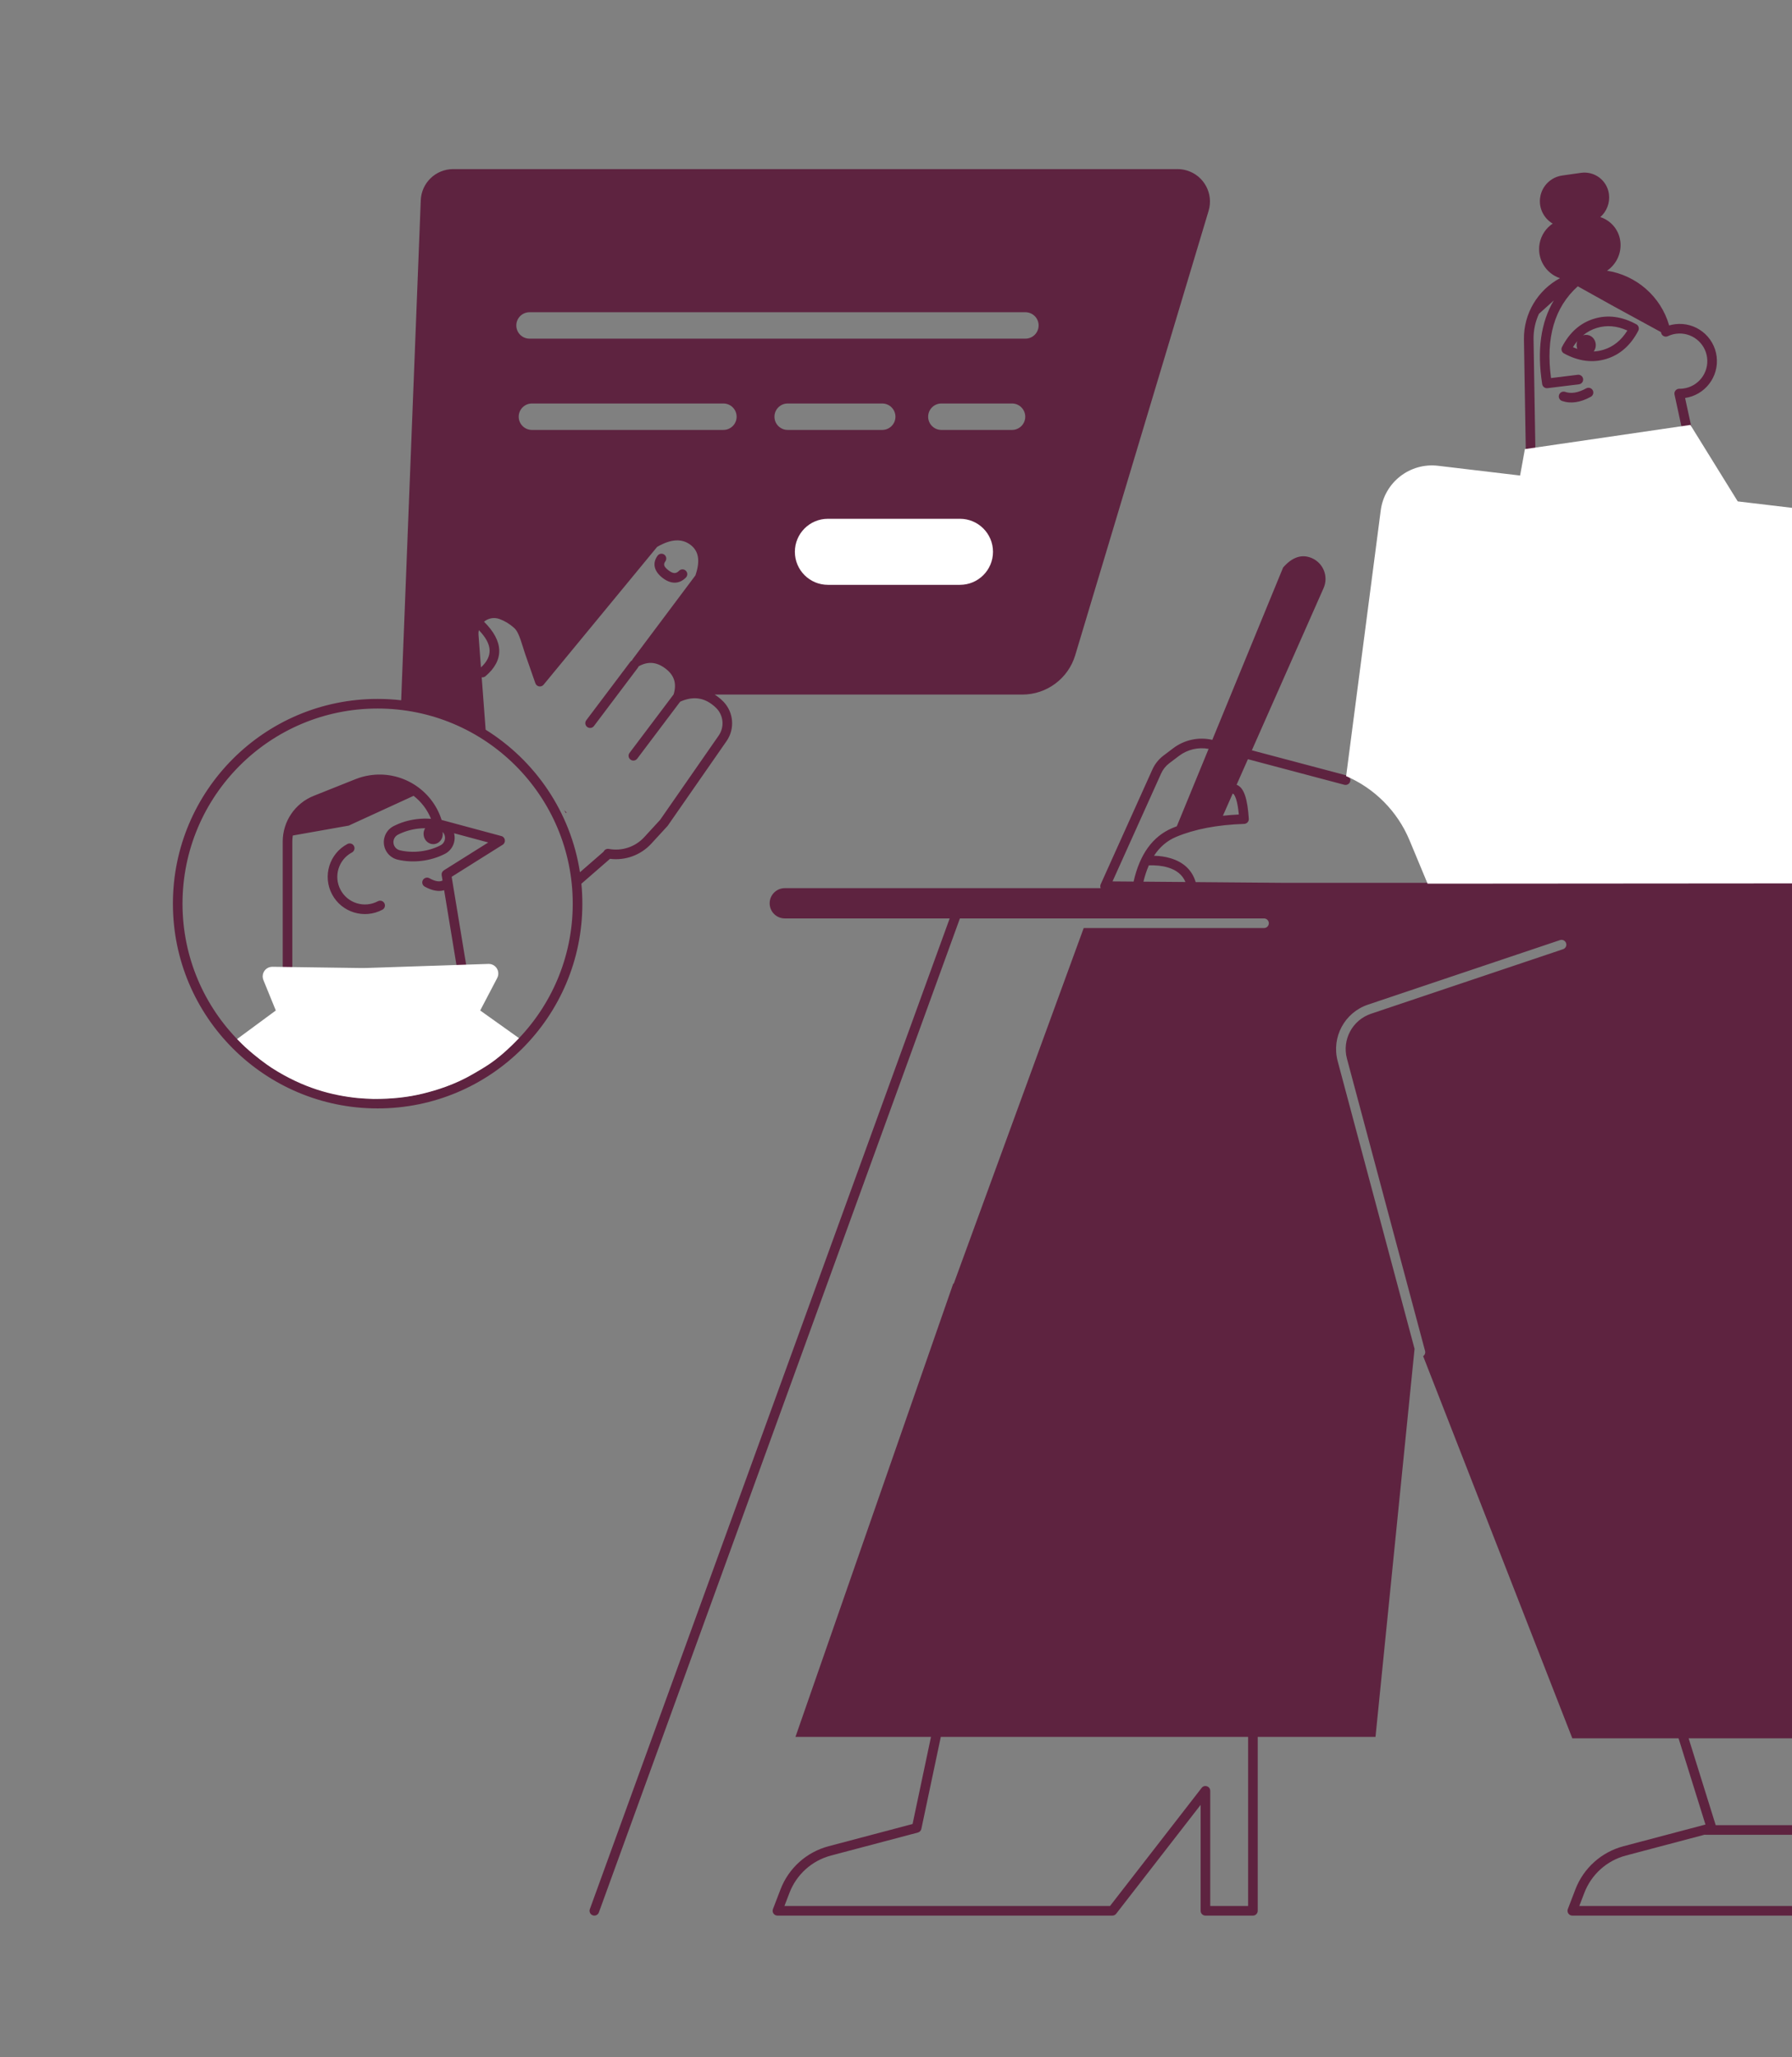
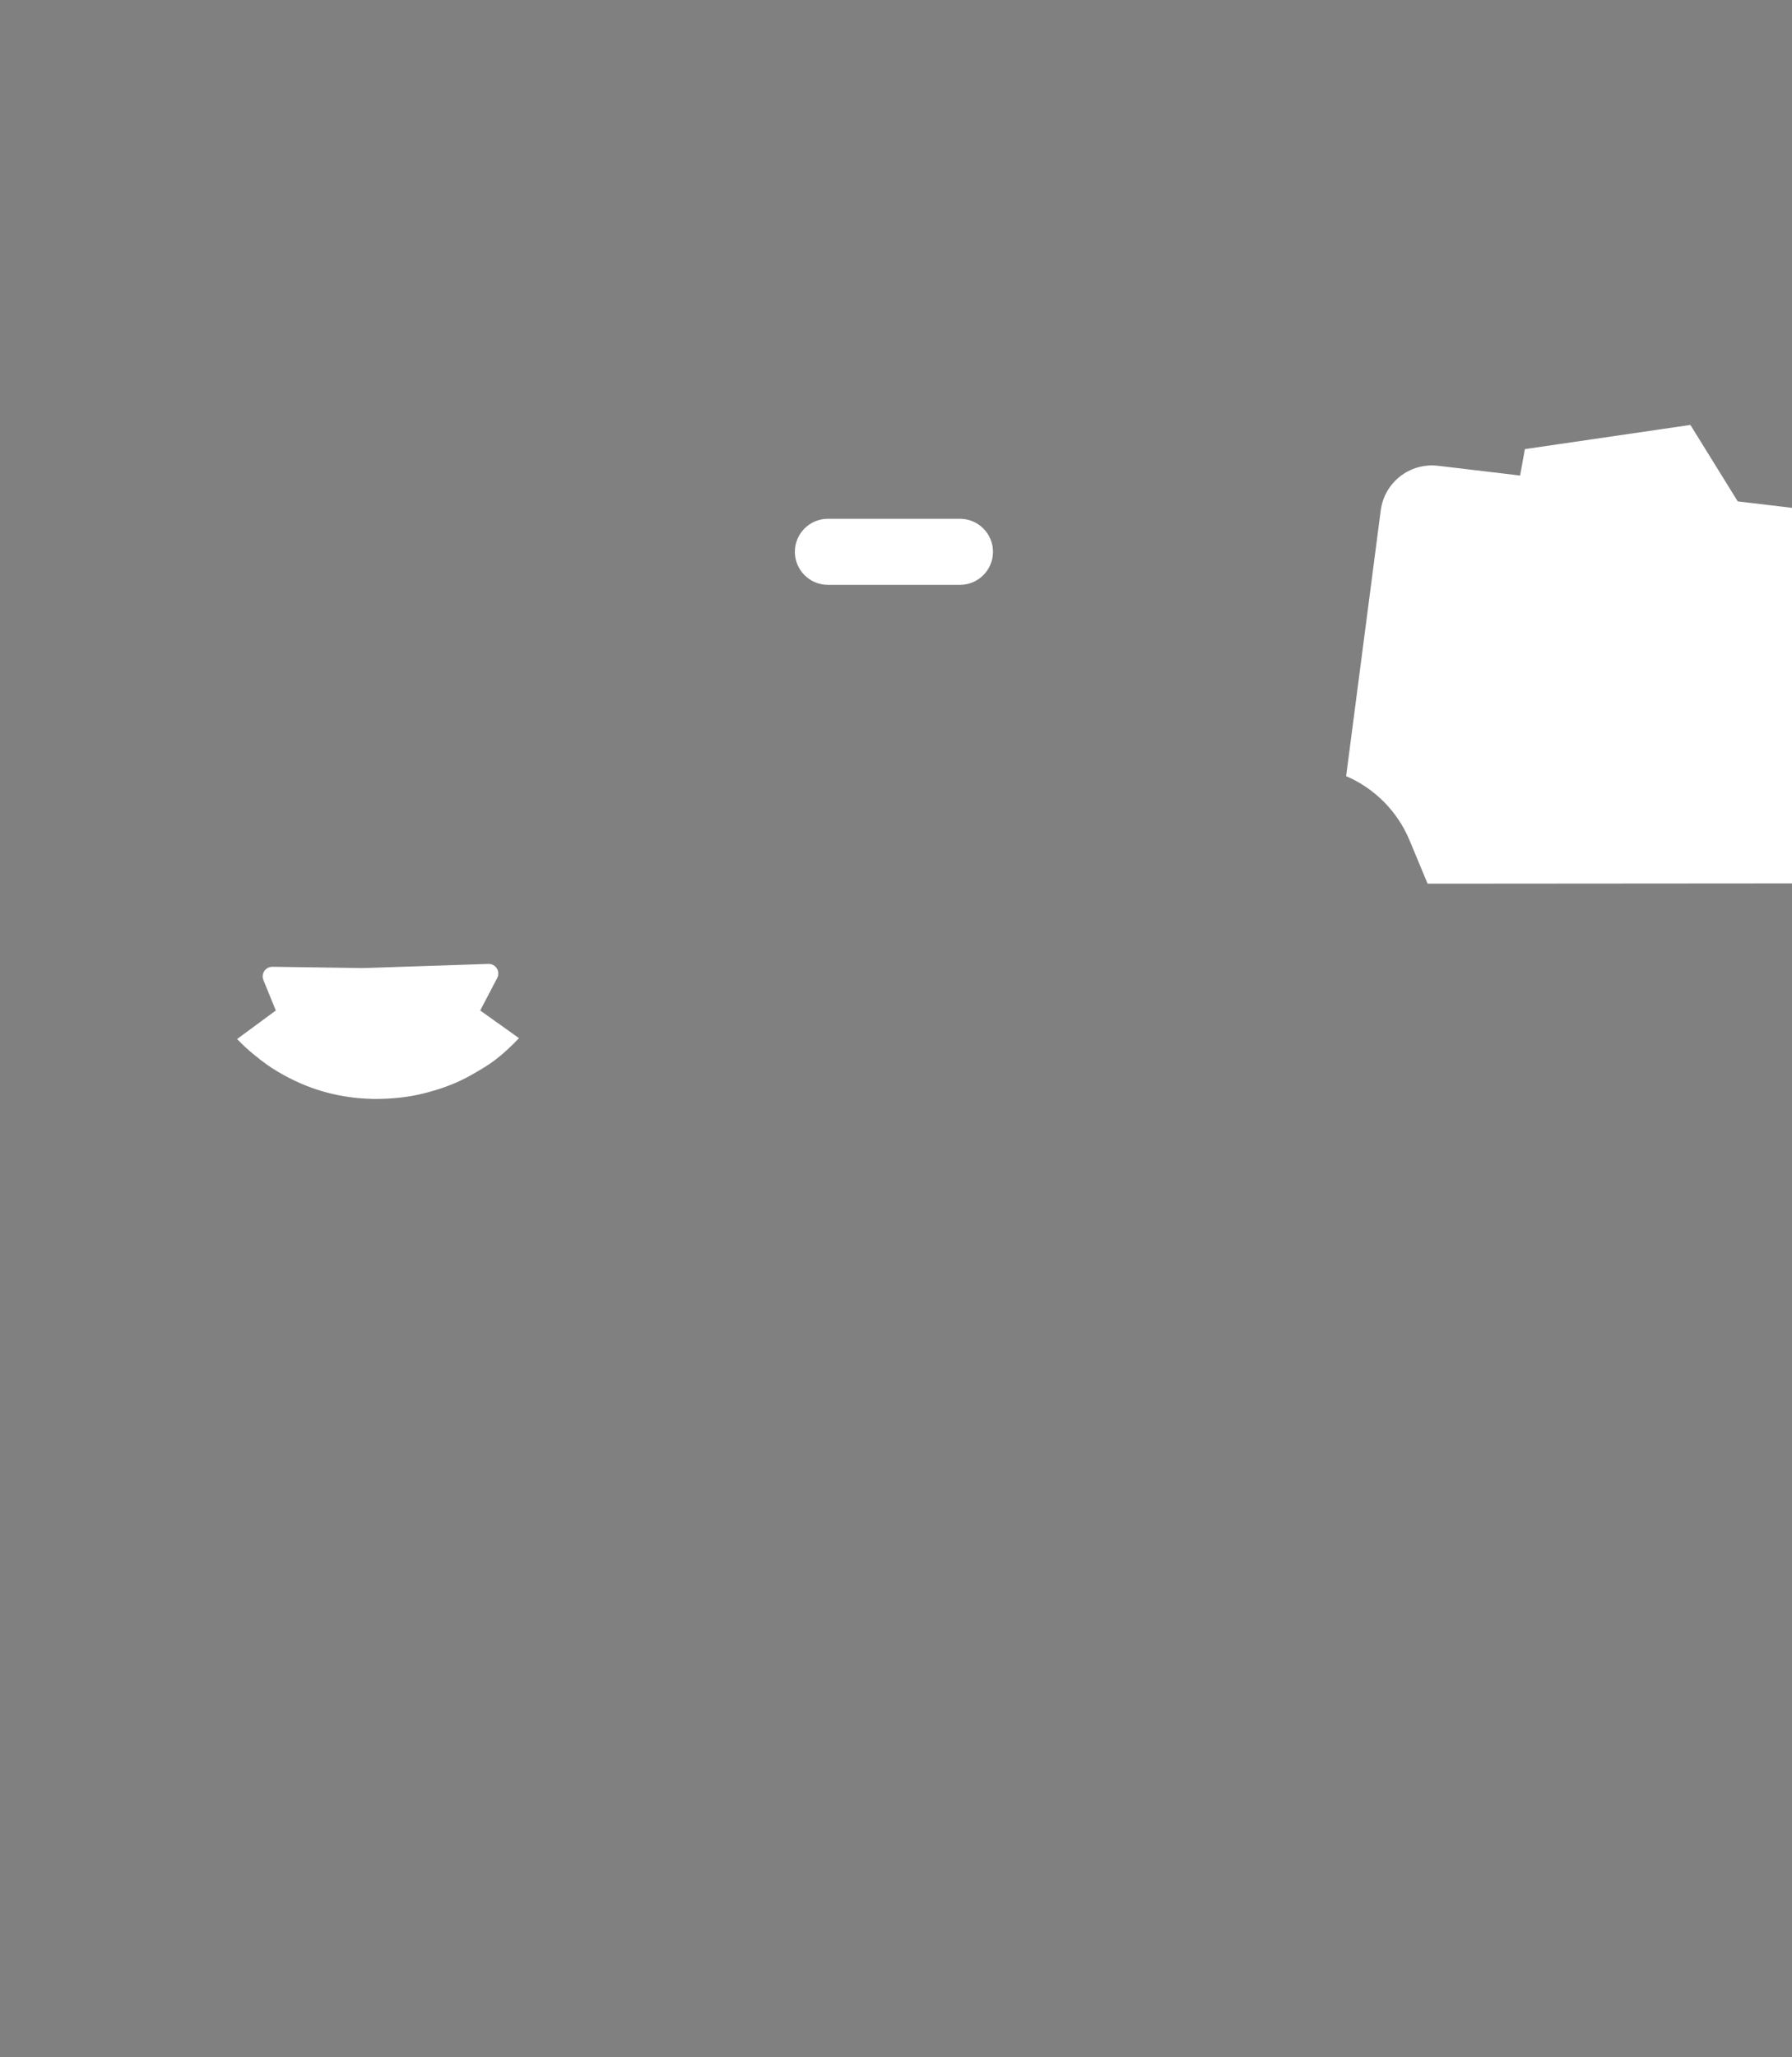
<svg xmlns="http://www.w3.org/2000/svg" width="474" height="544" viewBox="0 0 474 544" fill="none">
  <rect x="0" y="0" width="474" height="544" fill="#808080" stroke="none" />
-   <path fill-rule="evenodd" clip-rule="evenodd" d="M286.648 245.417H334.346C335.047 245.417 335.616 244.848 335.616 244.147C335.616 243.445 335.047 242.876 334.346 242.876H278.051H253.902L158.406 505.733C158.166 506.393 157.438 506.733 156.778 506.493C156.119 506.254 155.778 505.525 156.018 504.866L251.198 242.876H207.586C205.375 242.876 203.582 241.084 203.582 238.872C203.582 236.661 205.375 234.868 207.586 234.868H291.139C291.002 234.556 290.988 234.187 291.145 233.838L304.811 203.498C305.467 202.042 306.478 200.775 307.751 199.812L310.322 197.867C313.275 195.633 317.063 194.823 320.668 195.647V195.647L339.389 150.084C341.806 147.318 344.316 146.476 346.917 147.558C346.958 147.575 346.999 147.592 347.039 147.61C350.069 148.951 351.439 152.493 350.099 155.523C341.964 173.911 335.639 188.209 331.124 198.415L356.236 205.075C356.915 205.255 357.319 205.95 357.139 206.628C356.959 207.306 356.263 207.71 355.585 207.53L330.083 200.767C328.959 203.309 327.962 205.561 327.094 207.524C329.072 208.277 329.973 211.26 330.319 216.522C330.366 217.238 329.811 217.851 329.093 217.875C321.977 218.111 315.978 219.26 311.096 221.31C308.716 222.309 306.766 223.964 305.248 226.297C306.8 226.342 308.217 226.533 309.691 226.979C312.943 227.963 315.295 229.995 316.269 233.267L339.646 233.462H494.25L523.652 326.427C524.908 330.399 524.209 334.522 522.094 337.756H567.425C568.362 334.832 570.518 333.005 573.469 332.113C574.771 331.719 576.022 331.541 577.38 331.49C576.015 329.454 574.278 328.004 572.171 327.121C567.712 325.251 562.231 324.201 555.727 323.983L540.358 323.983C539.656 323.983 539.087 323.415 539.087 322.713C539.087 322.012 539.656 321.443 540.358 321.443L555.748 321.443L555.79 321.443C562.594 321.669 568.382 322.777 573.154 324.778C577.966 326.796 581.116 331.168 582.614 337.756H595.61C594.227 331.053 591.545 326.79 587.619 324.856C583.052 322.606 573.739 318.937 559.722 313.87C559.245 313.698 558.935 313.27 558.889 312.798L550.839 305.856C550.308 305.398 550.248 304.596 550.707 304.064C551.165 303.533 551.967 303.474 552.498 303.932L560.349 310.702C584.767 316.485 598.234 320.493 601.356 322.999C606.062 326.776 609.121 332.049 610.527 338.766C610.556 338.902 610.561 339.037 610.547 339.167H632.772C634.984 339.167 636.777 340.959 636.777 343.171C636.777 345.382 634.984 347.175 632.772 347.175H526.911L601.804 504.754C602.106 505.388 601.836 506.146 601.202 506.447C600.569 506.748 599.811 506.478 599.51 505.845L524.098 347.175H488.224L546.12 459.688H528.689L543.107 504.914C543.368 505.733 542.757 506.57 541.897 506.57H533.687C533.668 506.57 533.648 506.57 533.628 506.57H415.892C415.001 506.57 414.387 505.677 414.706 504.845L416.703 499.636C418.859 494.014 423.586 489.77 429.407 488.231L451.107 482.491L443.996 459.688H415.891L376.437 358.629C376.868 358.333 377.087 357.787 376.944 357.254L356.28 279.954C354.938 274.933 357.729 269.735 362.655 268.079L413.445 251.012C414.11 250.789 414.468 250.069 414.244 249.404C414.021 248.739 413.3 248.381 412.635 248.604L361.846 265.671C355.649 267.754 352.137 274.294 353.826 280.61L374.162 356.686L363.832 459.316H332.681V505.299C332.681 506.001 332.113 506.57 331.411 506.57H318.847C318.146 506.57 317.577 506.001 317.577 505.299V477.287L295.238 506.078C294.998 506.388 294.627 506.57 294.234 506.57H205.641C204.75 506.57 204.136 505.677 204.455 504.845L206.453 499.636C208.609 494.014 213.335 489.77 219.157 488.231L241.383 482.351L246.253 459.316H210.404L252.145 339.434L252.283 339.436L286.648 245.417ZM590.058 176.634L551.163 175.705L501.505 65.228C499.563 60.909 501.491 55.834 505.811 53.892C506.907 53.4 508.095 53.143 509.297 53.139L676.98 52.565C681.171 52.551 684.758 55.568 685.463 59.699L704.801 173.116C728.314 179.018 745.725 200.293 745.725 225.635C745.725 255.539 721.481 279.781 691.574 279.781C661.667 279.781 637.423 255.539 637.423 225.635C637.423 214.589 640.731 204.316 646.409 195.752L643.806 198.276C642.884 199.17 641.834 199.923 640.691 200.51C635.281 203.289 630.556 204.019 626.552 202.609C623.178 201.42 621.065 199.415 620.324 196.689C617.893 198.767 614.898 199.438 611.446 198.655C607.695 197.805 605.337 195.645 604.501 192.321C601.705 194.125 598.83 194.537 595.964 193.486C590.649 191.538 587.676 185.878 589.089 180.397L590.058 176.634ZM106.114 185.181L111.296 52.958C111.476 48.356 115.259 44.719 119.865 44.719H311.471C312.306 44.719 313.137 44.841 313.936 45.081C318.473 46.443 321.046 51.223 319.684 55.759L284.408 173.265C282.554 179.443 276.866 183.674 270.415 183.674H189.145C189.11 183.674 189.074 183.674 189.039 183.674C189.261 183.814 189.481 183.963 189.7 184.121C190.314 184.566 190.864 185.04 191.347 185.542C194.077 188.378 194.426 192.748 192.179 195.98L176.644 218.329C176.612 218.376 176.576 218.422 176.537 218.464L172.274 223.102C169.462 226.162 165.384 227.613 161.352 227.113L153.782 233.698C153.95 235.434 154.036 237.193 154.036 238.973C154.036 268.877 129.792 293.119 99.885 293.119C69.978 293.119 45.734 268.877 45.734 238.973C45.734 209.069 69.978 184.827 99.885 184.827C101.992 184.827 104.07 184.947 106.114 185.181ZM526.022 459.688H446.657L453.821 482.66H493.849C494.55 482.66 495.119 483.229 495.119 483.93C495.119 484.632 494.55 485.201 493.849 485.201H451.145C451.058 485.201 450.974 485.192 450.892 485.175L430.057 490.687C425.025 492.018 420.939 495.686 419.075 500.545L417.739 504.029H531.874L521.483 473.993C521.253 473.33 521.605 472.607 522.268 472.377C522.931 472.148 523.654 472.499 523.884 473.162L534.563 504.029H540.158L526.022 459.688ZM330.141 459.316H248.85L243.707 483.642C243.608 484.111 243.253 484.485 242.789 484.607L219.806 490.687C214.774 492.018 210.689 495.686 208.825 500.545L207.489 504.029H293.612L317.844 472.799C318.585 471.843 320.118 472.367 320.118 473.578V504.029H330.141V459.316ZM149.86 214.862L149.687 215.011C149.537 214.758 149.385 214.506 149.232 214.255L149.86 214.862ZM578.755 334.019C577.06 333.989 575.638 334.111 574.205 334.545C572.299 335.121 570.919 336.142 570.151 337.756H580.003C579.663 336.387 579.247 335.142 578.755 334.019ZM598.201 337.756H607.682C606.274 332.333 603.637 328.087 599.765 324.98C597.765 323.374 589.657 320.709 575.697 317.101C581.658 319.404 586.004 321.228 588.742 322.577C593.576 324.958 596.708 330.058 598.201 337.756ZM319.686 198.036C316.955 197.528 314.102 198.194 311.855 199.893L309.284 201.838C308.35 202.544 307.609 203.474 307.128 204.541L294.272 233.083L299.846 233.129C301.466 225.929 304.884 221.162 310.112 218.967C310.494 218.807 310.882 218.652 311.277 218.502L319.686 198.036ZM323.468 215.721C324.828 215.573 326.232 215.463 327.68 215.391C327.515 213.635 327.268 212.263 326.948 211.285C326.772 210.747 326.582 210.353 326.394 210.107C326.277 209.954 326.201 209.899 326.158 209.889C326.124 209.881 326.09 209.875 326.056 209.872C324.893 212.499 324.031 214.449 323.468 215.721ZM313.566 233.244C312.742 231.296 311.166 230.08 308.955 229.411C307.357 228.927 305.776 228.796 303.884 228.834C303.313 230.125 302.835 231.563 302.45 233.151L313.566 233.244ZM128.028 164.409C133.225 169.54 133.429 174.569 128.418 178.821C128.129 179.067 127.762 179.16 127.414 179.11L128.458 192.969C141.579 201.135 150.952 214.757 153.402 230.662L159.657 225.22C159.893 224.7 160.461 224.387 161.047 224.496C164.471 225.135 168.009 223.987 170.403 221.383L174.607 216.808L190.092 194.53C191.648 192.292 191.407 189.267 189.516 187.304C189.14 186.913 188.704 186.537 188.209 186.178C185.726 184.379 183.019 184.166 179.906 185.56L168.552 200.626C168.13 201.186 167.334 201.298 166.773 200.876C166.213 200.454 166.101 199.657 166.523 199.097L178.18 183.629C179.053 180.74 178.345 178.548 176.003 176.783C173.672 175.027 171.413 174.837 168.987 176.177C168.972 176.185 168.957 176.194 168.941 176.201C168.899 176.315 168.84 176.424 168.764 176.525L157.103 191.999C156.68 192.559 155.884 192.671 155.323 192.249C154.763 191.827 154.651 191.03 155.073 190.47L166.735 174.996C166.856 174.836 167.007 174.712 167.175 174.627C167.217 174.518 167.277 174.409 167.356 174.303L183.944 152.161C185.264 148.332 184.807 145.752 182.699 144.125C180.42 142.367 177.55 142.472 173.862 144.598C173.829 144.617 173.799 144.641 173.775 144.671L143.788 181.067C143.159 181.83 141.938 181.614 141.609 180.681C140.404 177.267 139.519 174.731 138.954 173.073C138.854 172.781 138.754 172.473 138.642 172.119C138.567 171.883 138.501 171.671 138.38 171.281C137.375 168.036 136.846 166.807 135.951 166.011C134.756 164.95 133.463 164.175 132.066 163.679C130.636 163.172 129.112 163.5 128.028 164.409ZM126.663 166.639C126.57 167.041 126.537 167.455 126.567 167.868L127.217 176.492C130.42 173.514 130.293 170.406 126.663 166.639ZM174.558 216.879L174.666 216.745L174.607 216.808L174.558 216.879ZM179.617 150.945C180.109 150.445 180.913 150.439 181.413 150.931C181.913 151.423 181.92 152.227 181.428 152.727C179.653 154.531 177.425 154.513 175.228 152.803C173.012 151.077 172.472 148.958 173.937 146.949C174.351 146.383 175.145 146.258 175.712 146.672C176.279 147.085 176.403 147.88 175.99 148.447C175.415 149.235 175.572 149.85 176.789 150.798C178.026 151.761 178.808 151.767 179.617 150.945ZM99.885 290.578C128.389 290.578 151.495 267.474 151.495 238.973C151.495 210.472 128.389 187.367 99.885 187.367C71.382 187.367 48.275 210.472 48.275 238.973C48.275 267.474 71.382 290.578 99.885 290.578ZM117.479 235.416C116.001 235.864 114.263 235.521 112.347 234.466C111.733 234.128 111.509 233.356 111.847 232.741C112.186 232.126 112.958 231.902 113.573 232.241C115.141 233.104 116.255 233.261 117.056 232.849L116.824 231.442C116.741 230.937 116.969 230.432 117.402 230.159L129.146 222.786L120.101 220.349C120.666 222.477 119.69 224.782 117.647 225.817C115.761 226.772 113.733 227.383 111.568 227.649C109.404 227.915 107.287 227.813 105.226 227.342C103.846 227.027 102.677 226.114 102.037 224.851C100.848 222.504 101.787 219.637 104.134 218.449C106.02 217.493 108.049 216.883 110.213 216.617C111.495 216.46 112.76 216.431 114.006 216.532C113.018 214.085 111.408 212.009 109.404 210.454L92.241 218.327L77.446 220.951C77.365 221.475 77.323 222.01 77.323 222.551V258.855C85.692 260.785 93.618 261.42 101.104 260.765C108.507 260.117 115.059 258.32 120.769 255.379L117.479 235.416ZM112.462 219.014C111.822 219.017 111.176 219.058 110.523 219.139C108.648 219.369 106.903 219.894 105.282 220.715C104.187 221.27 103.749 222.607 104.304 223.703C104.602 224.292 105.148 224.718 105.792 224.865C107.564 225.27 109.383 225.358 111.258 225.127C113.133 224.897 114.878 224.372 116.499 223.551C117.594 222.996 118.033 221.658 117.478 220.563C117.369 220.349 117.228 220.156 117.061 219.99C117.083 220.096 117.098 220.204 117.108 220.314C117.238 221.799 116.21 223.102 114.812 223.224C113.414 223.347 112.176 222.242 112.046 220.757C111.989 220.115 112.15 219.507 112.462 219.014ZM116.812 216.832L132.614 221.089C133.684 221.378 133.898 222.802 132.959 223.392L119.468 231.862L123.424 255.868C123.512 256.402 123.252 256.933 122.776 257.191C116.563 260.556 109.41 262.589 101.325 263.296C93.266 264.001 84.742 263.266 75.754 261.096C75.184 260.958 74.782 260.447 74.782 259.861V222.551C74.782 217.224 78.028 212.434 82.976 210.459L94.01 206.054C95.166 205.593 96.368 205.258 97.596 205.056C106.094 203.655 114.255 208.747 116.812 216.832ZM101.147 240.571C96.346 243.124 90.385 241.301 87.832 236.501C85.279 231.7 87.102 225.739 91.903 223.186C92.522 222.857 93.291 223.092 93.621 223.712C93.95 224.331 93.715 225.1 93.096 225.43C89.533 227.324 88.181 231.746 90.075 235.308C91.969 238.87 96.392 240.222 99.954 238.328C100.574 237.999 101.343 238.234 101.672 238.853C102.002 239.473 101.767 240.242 101.147 240.571ZM691.574 277.24C720.077 277.24 743.184 254.136 743.184 225.635C743.184 197.134 720.077 174.029 691.574 174.029C663.071 174.029 639.964 197.134 639.964 225.635C639.964 254.136 663.071 277.24 691.574 277.24ZM682.995 207.008C683.599 207.608 683.894 208.505 683.701 209.414C683.402 210.821 682.046 211.725 680.674 211.434C679.547 211.194 678.759 210.224 678.678 209.106C678.217 209.471 677.77 209.878 677.336 210.327C679.846 212.042 682.429 212.755 685.124 212.501C686.873 212.335 688.48 211.779 689.955 210.823C689.281 209.698 688.662 208.444 688.096 207.058C686.888 206.755 685.66 206.664 684.407 206.783C683.926 206.828 683.455 206.904 682.995 207.008ZM710.725 230.521L709.501 244.206C709.448 244.795 708.996 245.27 708.41 245.351C701.604 246.295 694.243 245.923 686.331 244.241C678.384 242.552 672.421 240.165 668.435 237.043C668.07 236.758 667.89 236.297 667.964 235.84L669.931 223.677C669.924 223.5 669.953 223.329 670.013 223.173L670.66 219.173L661.193 217.161C660.285 216.968 659.884 215.9 660.44 215.157L669.861 202.581C676.099 194.254 686.873 190.71 696.837 193.707L704.643 196.056C709.839 197.619 713.221 202.618 712.737 208.022L712.071 215.476L735.687 222.749C735.819 222.79 735.949 222.839 736.075 222.897C737.669 223.627 738.37 225.511 737.64 227.106L732.042 239.331C731.991 239.443 731.933 239.553 731.868 239.658C730.957 241.157 729.003 241.633 727.505 240.722L710.725 230.521ZM685.08 195.681C679.924 196.776 675.2 199.692 671.895 204.104L663.665 215.09L672.371 216.94C673.034 217.081 673.469 217.717 673.361 218.385L673.087 220.08C674.838 220.356 676.202 220.597 677.185 220.806C677.808 220.938 678.287 221.06 678.637 221.175C678.854 221.247 679.034 221.321 679.192 221.408C679.584 221.626 679.866 221.896 679.953 222.435C680.056 223.069 679.759 223.504 679.349 223.778C679.195 223.881 679.037 223.95 678.855 224.01C678.625 224.086 678.337 224.151 677.976 224.213C677.398 224.314 676.617 224.411 675.641 224.51C675.408 224.534 675.165 224.557 674.91 224.581C674.36 224.632 673.181 224.731 672.323 224.803L670.594 235.49C674.237 238.127 679.66 240.226 686.859 241.756C694.104 243.296 700.837 243.697 707.061 242.963L709.309 217.827C708.144 215.745 706.081 214.141 703.512 213.595C700.318 212.916 697.175 214.048 695.22 216.281C693.643 215.169 692.373 214.044 691.411 212.906C689.581 214.11 687.562 214.822 685.363 215.03C681.597 215.386 678.015 214.197 674.673 211.511C674.123 211.07 674.039 210.265 674.484 209.719C677.148 206.452 680.394 204.611 684.168 204.254C685.156 204.16 686.131 204.173 687.092 204.291C686.28 201.767 685.609 198.897 685.08 195.681ZM620.22 193.058C620.224 192.967 620.238 192.875 620.263 192.782L628.252 163.377C628.186 163.242 628.142 163.089 628.127 162.923C627.793 159.157 626.159 156.908 623.128 155.935C619.89 154.895 617.363 155.871 615.248 159.034C615.112 159.238 614.935 159.385 614.741 159.477L606.927 189.345C606.881 189.518 606.803 189.673 606.699 189.806C606.707 189.854 606.712 189.903 606.715 189.954C606.89 193.412 608.578 195.4 612.008 196.177C615.455 196.959 618.115 195.951 620.22 193.058ZM622.587 193.755C622.587 193.768 622.586 193.78 622.585 193.793C622.376 196.915 623.891 198.978 627.396 200.212C630.655 201.36 634.688 200.737 639.531 198.25C640.45 197.778 641.295 197.172 642.038 196.452L648.518 190.169L642.447 188.098C641.876 187.903 641.521 187.335 641.597 186.737L643.829 169.039C643.808 164.214 642.24 161.559 639.123 160.703C636.294 159.927 633.615 160.679 630.972 163.058L622.715 193.449C622.685 193.558 622.642 193.661 622.587 193.755ZM604.44 189.207C604.416 189.043 604.424 188.872 604.469 188.702L612.556 157.79C612.583 157.689 612.621 157.593 612.669 157.505C611.707 154.332 609.761 152.345 606.76 151.424C605.542 151.05 604.413 150.9 603.371 150.965C600.901 151.121 598.811 152.848 598.194 155.244L591.549 181.03C590.462 185.248 592.749 189.602 596.839 191.101C599.328 192.013 601.814 191.421 604.44 189.207ZM600.976 160.335C600.742 161.852 601.451 162.737 603.536 163.278C605.612 163.816 606.561 163.437 606.971 162.141C607.182 161.472 607.896 161.101 608.565 161.313C609.234 161.524 609.605 162.238 609.394 162.907C608.529 165.642 606.169 166.585 602.898 165.737C599.638 164.891 598.015 162.866 598.465 159.948C598.572 159.254 599.22 158.779 599.914 158.886C600.607 158.992 601.083 159.641 600.976 160.335ZM617.171 165.433C616.937 166.951 617.646 167.835 619.731 168.376C621.807 168.914 622.757 168.535 623.166 167.24C623.378 166.571 624.091 166.2 624.76 166.411C625.429 166.623 625.8 167.336 625.589 168.005C624.724 170.74 622.364 171.683 619.094 170.835C615.833 169.99 614.21 167.964 614.66 165.046C614.767 164.353 615.416 163.877 616.109 163.984C616.803 164.091 617.278 164.74 617.171 165.433ZM633.059 169.687C632.825 171.205 633.534 172.09 635.619 172.631C637.695 173.169 638.645 172.789 639.054 171.494C639.266 170.825 639.979 170.454 640.648 170.666C641.317 170.877 641.688 171.591 641.477 172.26C640.612 174.995 638.252 175.938 634.982 175.09C631.721 174.244 630.098 172.218 630.548 169.301C630.655 168.607 631.304 168.132 631.997 168.239C632.691 168.345 633.166 168.994 633.059 169.687ZM439.337 87.82C433.723 84.771 429.537 82.488 426.781 80.97C424.17 79.532 421.023 77.779 417.338 75.712C411.19 81.249 408.825 89.288 410.258 99.975L417.334 99.107C418.03 99.021 418.664 99.516 418.75 100.213C418.835 100.909 418.34 101.543 417.643 101.628L409.335 102.648C408.656 102.732 408.032 102.262 407.925 101.586C406.518 92.666 407.54 85.264 411 79.446L407.061 82.991C406.11 85.049 405.599 87.344 405.639 89.751L406.119 118.616C412.146 120.78 418.833 121.414 426.194 120.511C433.543 119.608 439.892 117.776 445.245 115.021L442.927 104.346C442.753 103.548 443.368 102.795 444.186 102.806C444.518 102.811 444.852 102.793 445.187 102.752C449.191 102.26 452.038 98.616 451.547 94.612C451.055 90.608 447.41 87.761 443.406 88.252C442.62 88.349 441.867 88.568 441.167 88.9C440.428 89.25 439.555 88.82 439.381 88.021L439.361 87.929C439.353 87.892 439.345 87.856 439.337 87.82ZM425.068 71.591C432.766 72.781 439.285 78.341 441.509 86.059C442.024 85.907 442.555 85.797 443.097 85.731C448.494 85.068 453.406 88.906 454.069 94.302C454.722 99.624 451 104.474 445.721 105.243L447.932 115.424C448.052 115.976 447.794 116.54 447.298 116.81C441.476 119.974 434.543 122.045 426.504 123.032C418.416 124.025 411.044 123.247 404.406 120.689C403.923 120.503 403.601 120.042 403.593 119.525L403.098 89.793C402.982 82.836 406.829 76.68 412.621 73.569C408.832 72.29 406.476 68.376 407.252 64.339C407.671 62.162 408.942 60.311 410.699 59.13C408.309 57.725 406.916 54.944 407.412 52.05C407.917 49.112 410.259 46.836 413.209 46.416L418.184 45.706C421.754 45.197 425.06 47.678 425.569 51.248C425.57 51.255 425.571 51.263 425.572 51.27C425.903 53.648 424.981 55.922 423.299 57.409C426.066 58.305 428.208 60.732 428.591 63.808C428.592 63.816 428.593 63.824 428.594 63.832C428.975 66.968 427.526 69.919 425.068 71.591ZM418.708 88.695C418.933 88.611 419.173 88.56 419.423 88.547C420.824 88.474 422.024 89.621 422.102 91.11C422.138 91.803 421.925 92.448 421.545 92.946C422.418 92.905 423.281 92.753 424.136 92.492C426.737 91.697 428.834 90.018 430.449 87.407C427.65 86.146 424.973 85.926 422.371 86.722C421.014 87.137 419.794 87.792 418.708 88.695ZM417.218 90.19C416.806 90.682 416.42 91.221 416.057 91.807C416.448 91.983 416.836 92.138 417.221 92.273C417.111 91.995 417.044 91.693 417.027 91.376C417.005 90.955 417.075 90.553 417.218 90.19ZM424.878 94.921C421.238 96.034 417.483 95.534 413.685 93.461C413.079 93.13 412.848 92.375 413.165 91.762C415.155 87.919 417.988 85.405 421.628 84.292C425.269 83.179 429.023 83.68 432.822 85.753C433.428 86.084 433.659 86.838 433.341 87.452C431.352 91.294 428.519 93.809 424.878 94.921ZM413.177 106.032C412.513 105.804 412.16 105.082 412.388 104.418C412.616 103.755 413.339 103.402 414.002 103.63C415.576 104.17 417.409 103.887 419.561 102.699C420.175 102.36 420.948 102.584 421.287 103.198C421.626 103.812 421.403 104.585 420.789 104.924C418.053 106.433 415.496 106.829 413.177 106.032ZM529.877 73.567L561.251 140.301C561.459 140.744 561.903 141.028 562.392 141.031L678.18 141.771C678.982 141.777 679.588 141.047 679.436 140.26L666.374 72.618C666.258 72.019 665.734 71.587 665.125 71.588L531.026 71.756C530.095 71.757 529.482 72.725 529.877 73.567ZM664.078 74.13L676.647 139.221L563.209 138.496L533.027 74.294L664.078 74.13ZM608.812 126.899C612.357 126.899 616.917 125.494 619.736 123.771C625.075 120.507 627.391 115.036 627.391 108.321C627.391 104.148 626.378 99.776 624.055 96.675C620.666 92.151 614.9 89.743 608.812 89.743C602.765 89.743 597.55 92.966 594.157 97.438C591.792 100.555 590.232 104.107 590.232 108.321C590.232 113.914 593.172 118.771 597.083 122.177C600.346 125.019 604.144 126.899 608.812 126.899ZM140.062 82.569C138.132 82.569 136.568 84.133 136.568 86.062C136.568 87.991 138.132 89.555 140.062 89.555H271.23C273.16 89.555 274.724 87.991 274.724 86.062C274.724 84.133 273.16 82.569 271.23 82.569H140.062ZM140.697 106.704C138.767 106.704 137.203 108.268 137.203 110.197C137.203 112.127 138.767 113.691 140.697 113.691H191.348C193.278 113.691 194.842 112.127 194.842 110.197C194.842 108.268 193.278 106.704 191.348 106.704H140.697ZM208.346 106.704C206.416 106.704 204.852 108.268 204.852 110.197C204.852 112.127 206.416 113.691 208.346 113.691H233.361C235.29 113.691 236.854 112.127 236.854 110.197C236.854 108.268 235.29 106.704 233.361 106.704H208.346ZM248.998 106.704C247.069 106.704 245.505 108.268 245.505 110.197C245.505 112.127 247.069 113.691 248.998 113.691H267.695C269.624 113.691 271.188 112.127 271.188 110.197C271.188 108.268 269.624 106.704 267.695 106.704H248.998Z" fill="#5E2340" />
  <path fill-rule="evenodd" clip-rule="evenodd" d="M377.61 233.682L372.833 222.208C369.635 214.529 363.585 208.478 356.064 205.243L365.218 134.97C366.184 127.551 372.941 122.291 380.371 123.173L402.081 125.752L403.346 118.766L447.124 112.369L459.646 132.591L486.395 135.769C491.395 136.363 495.759 139.438 498 143.947L578.012 304.894H516.583L493.848 233.597L377.61 233.682ZM218.985 137.191H253.921C258.745 137.191 262.655 141.101 262.655 145.924C262.655 150.747 258.745 154.657 253.921 154.657H218.985C214.161 154.657 210.251 150.747 210.251 145.924C210.251 141.101 214.161 137.191 218.985 137.191ZM604.075 101.315C604.075 101.154 609.051 103.087 619.002 107.112L606.739 117.502C604.963 106.871 604.075 101.475 604.075 101.315ZM494.441 231.865L480.814 180.609C480.633 179.931 479.938 179.527 479.26 179.708C478.582 179.888 478.178 180.584 478.358 181.262L491.985 232.518C492.166 233.196 492.861 233.599 493.539 233.419C494.218 233.239 494.621 232.543 494.441 231.865ZM95.51 255.99C96.012 255.997 96.514 255.992 97.015 255.975L129.186 254.902C129.625 254.887 130.06 254.987 130.449 255.19C131.692 255.841 132.173 257.376 131.522 258.619L127.019 267.219L137.277 274.533C134.373 277.575 131.699 279.903 129.255 281.517C127.697 282.547 126.218 283.372 125.195 283.976C120.331 286.848 115.396 288.323 111.875 289.192C107.755 290.208 103.53 290.614 98.809 290.614C97.943 290.614 95.322 290.45 94.48 290.362C87.894 289.67 80.343 287.815 71.947 282.449C70.404 281.463 67.527 279.317 64.906 276.93C64.427 276.494 63.697 275.773 62.714 274.767L72.952 267.219L69.668 259.16C69.54 258.844 69.476 258.506 69.481 258.165C69.5 256.762 70.654 255.641 72.057 255.661L95.51 255.99ZM687.327 237.391L717.763 238.751C719.165 238.814 720.25 240.001 720.188 241.403C720.174 241.706 720.107 242.005 719.988 242.284L717.94 247.098C715.831 252.057 716.901 257.796 720.654 261.662L724.379 265.499C715.049 273.397 704.114 277.346 691.574 277.346C687.138 277.346 681.814 276.559 677.059 275.195C674.476 274.454 671.94 273.403 669.87 272.455C667.53 271.384 664.865 269.925 661.978 267.929C661.356 267.499 660.412 266.78 659.145 265.774C662.557 260.711 663.723 254.462 662.365 248.509L659.755 237.068C659.442 235.7 660.298 234.338 661.667 234.026C661.971 233.957 662.285 233.944 662.593 233.988L684.224 237.099C685.253 237.247 686.289 237.345 687.327 237.391Z" fill="white" />
</svg>